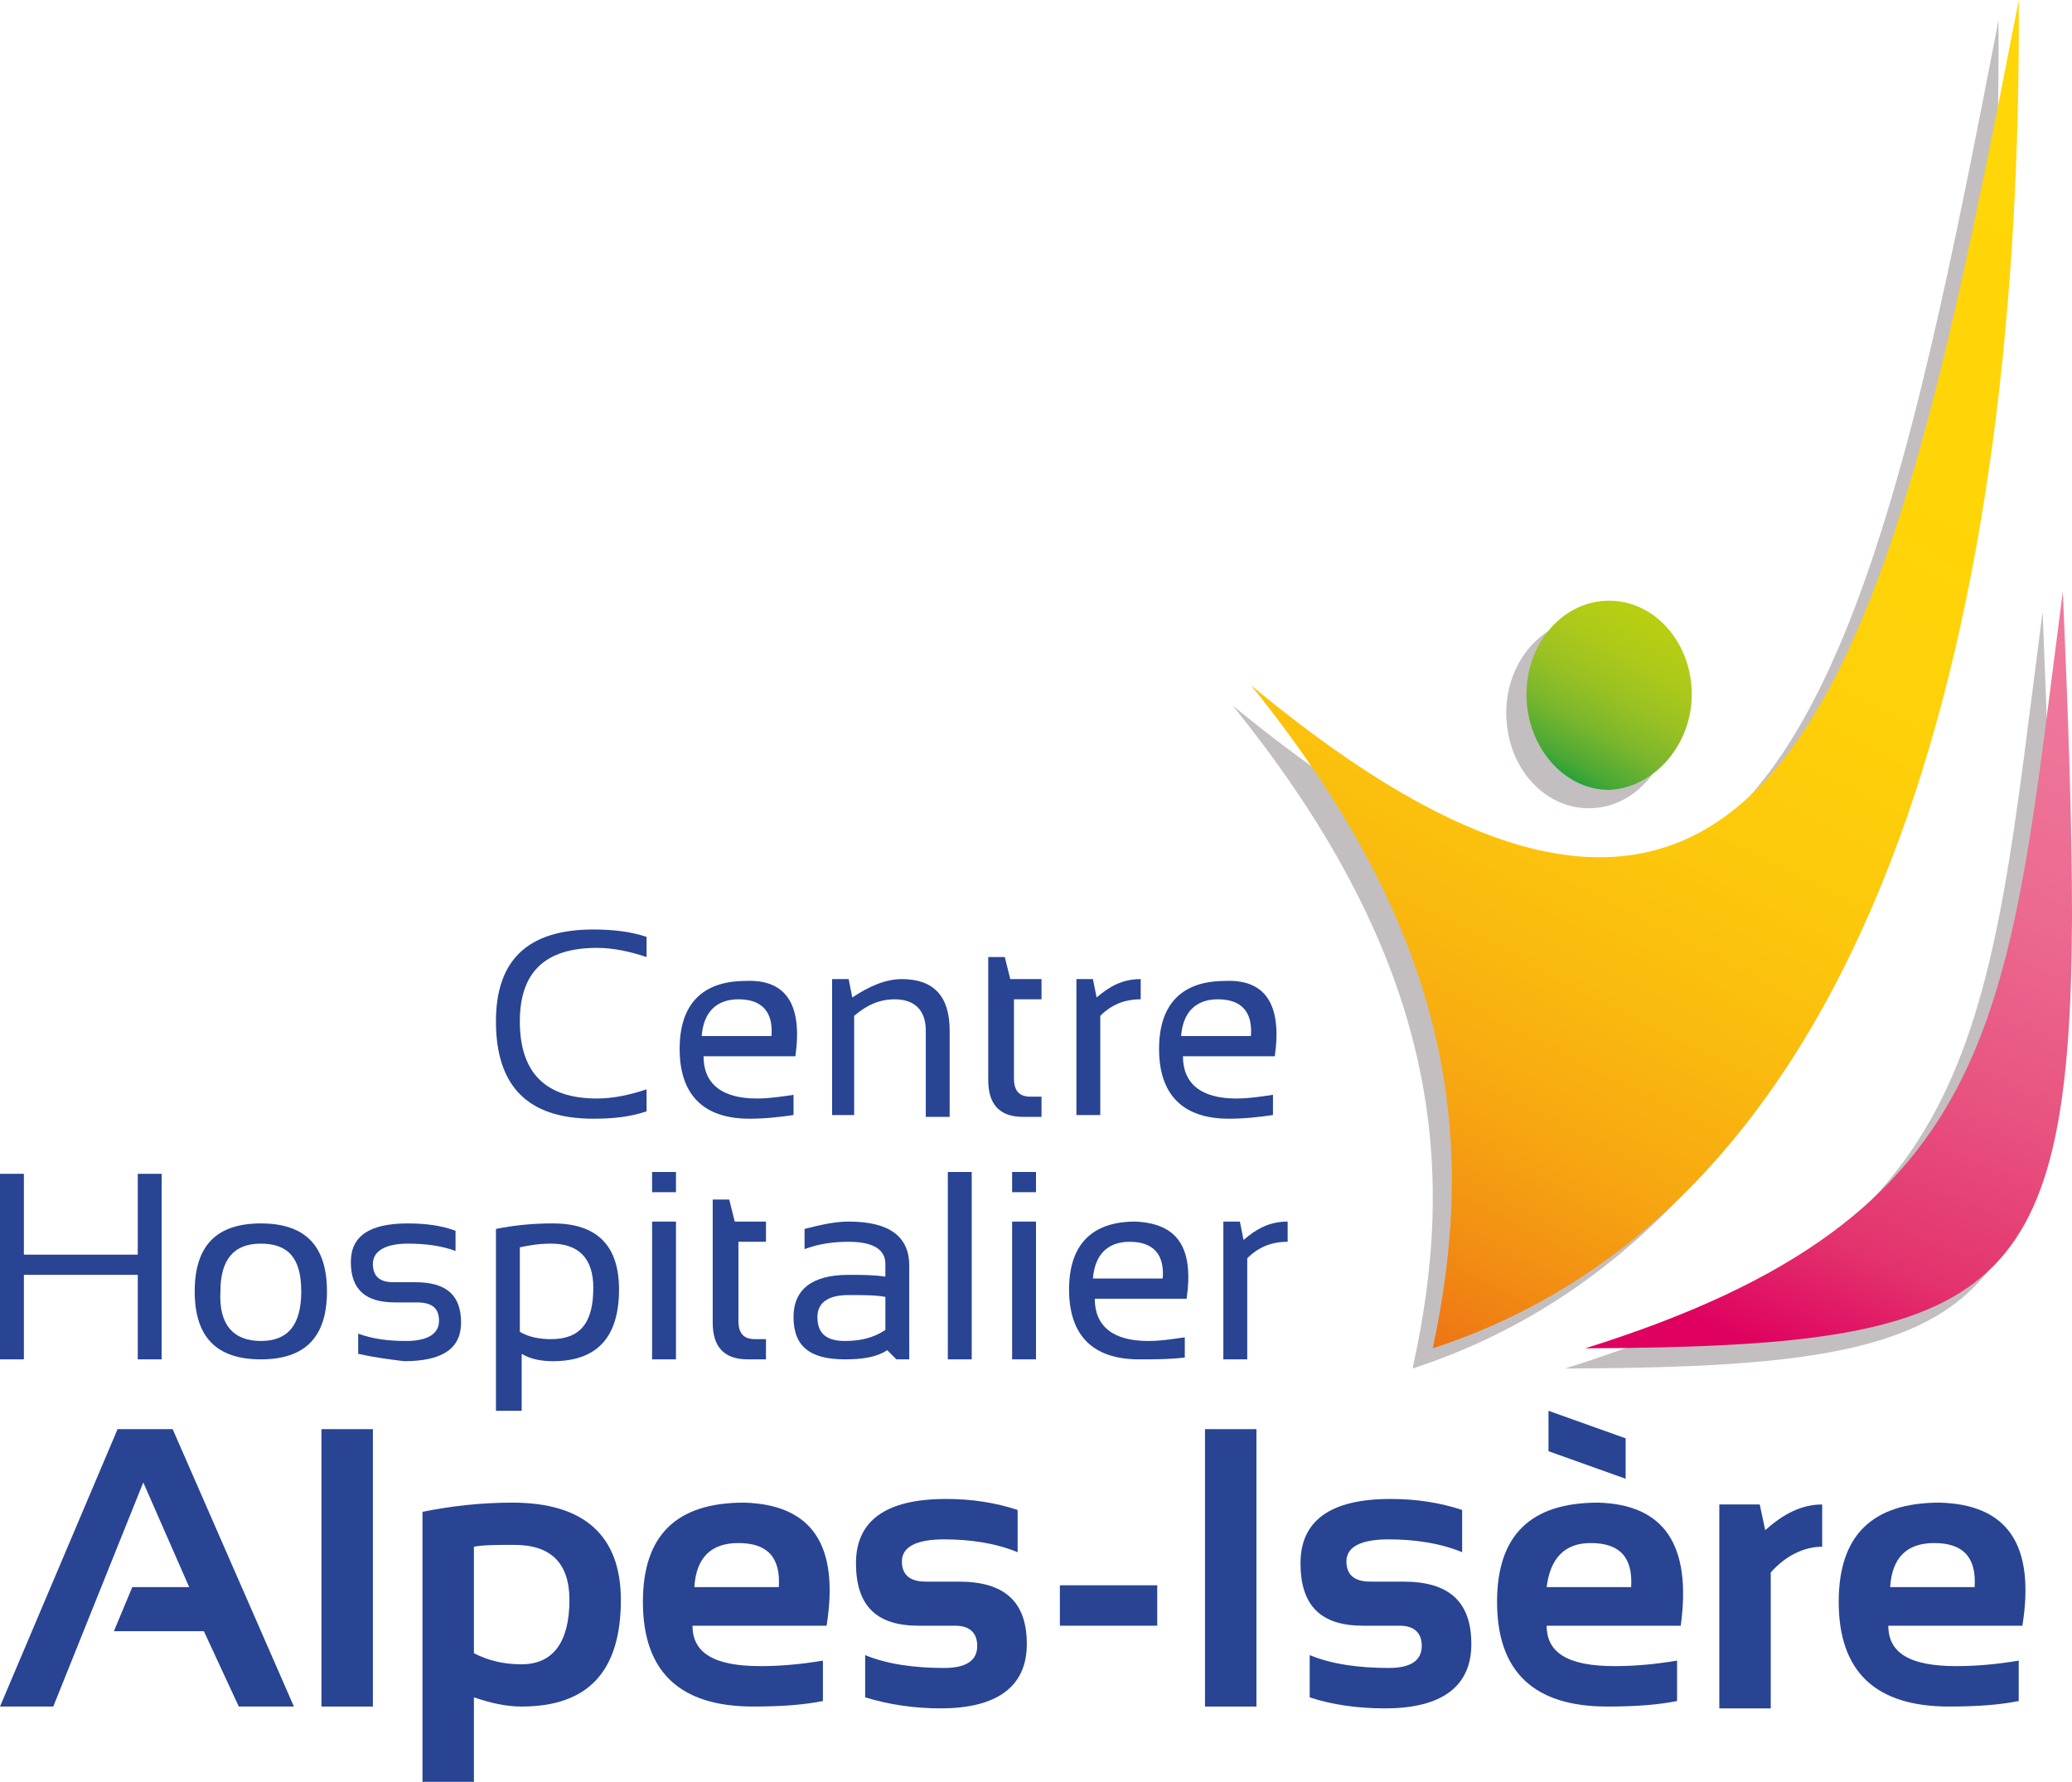
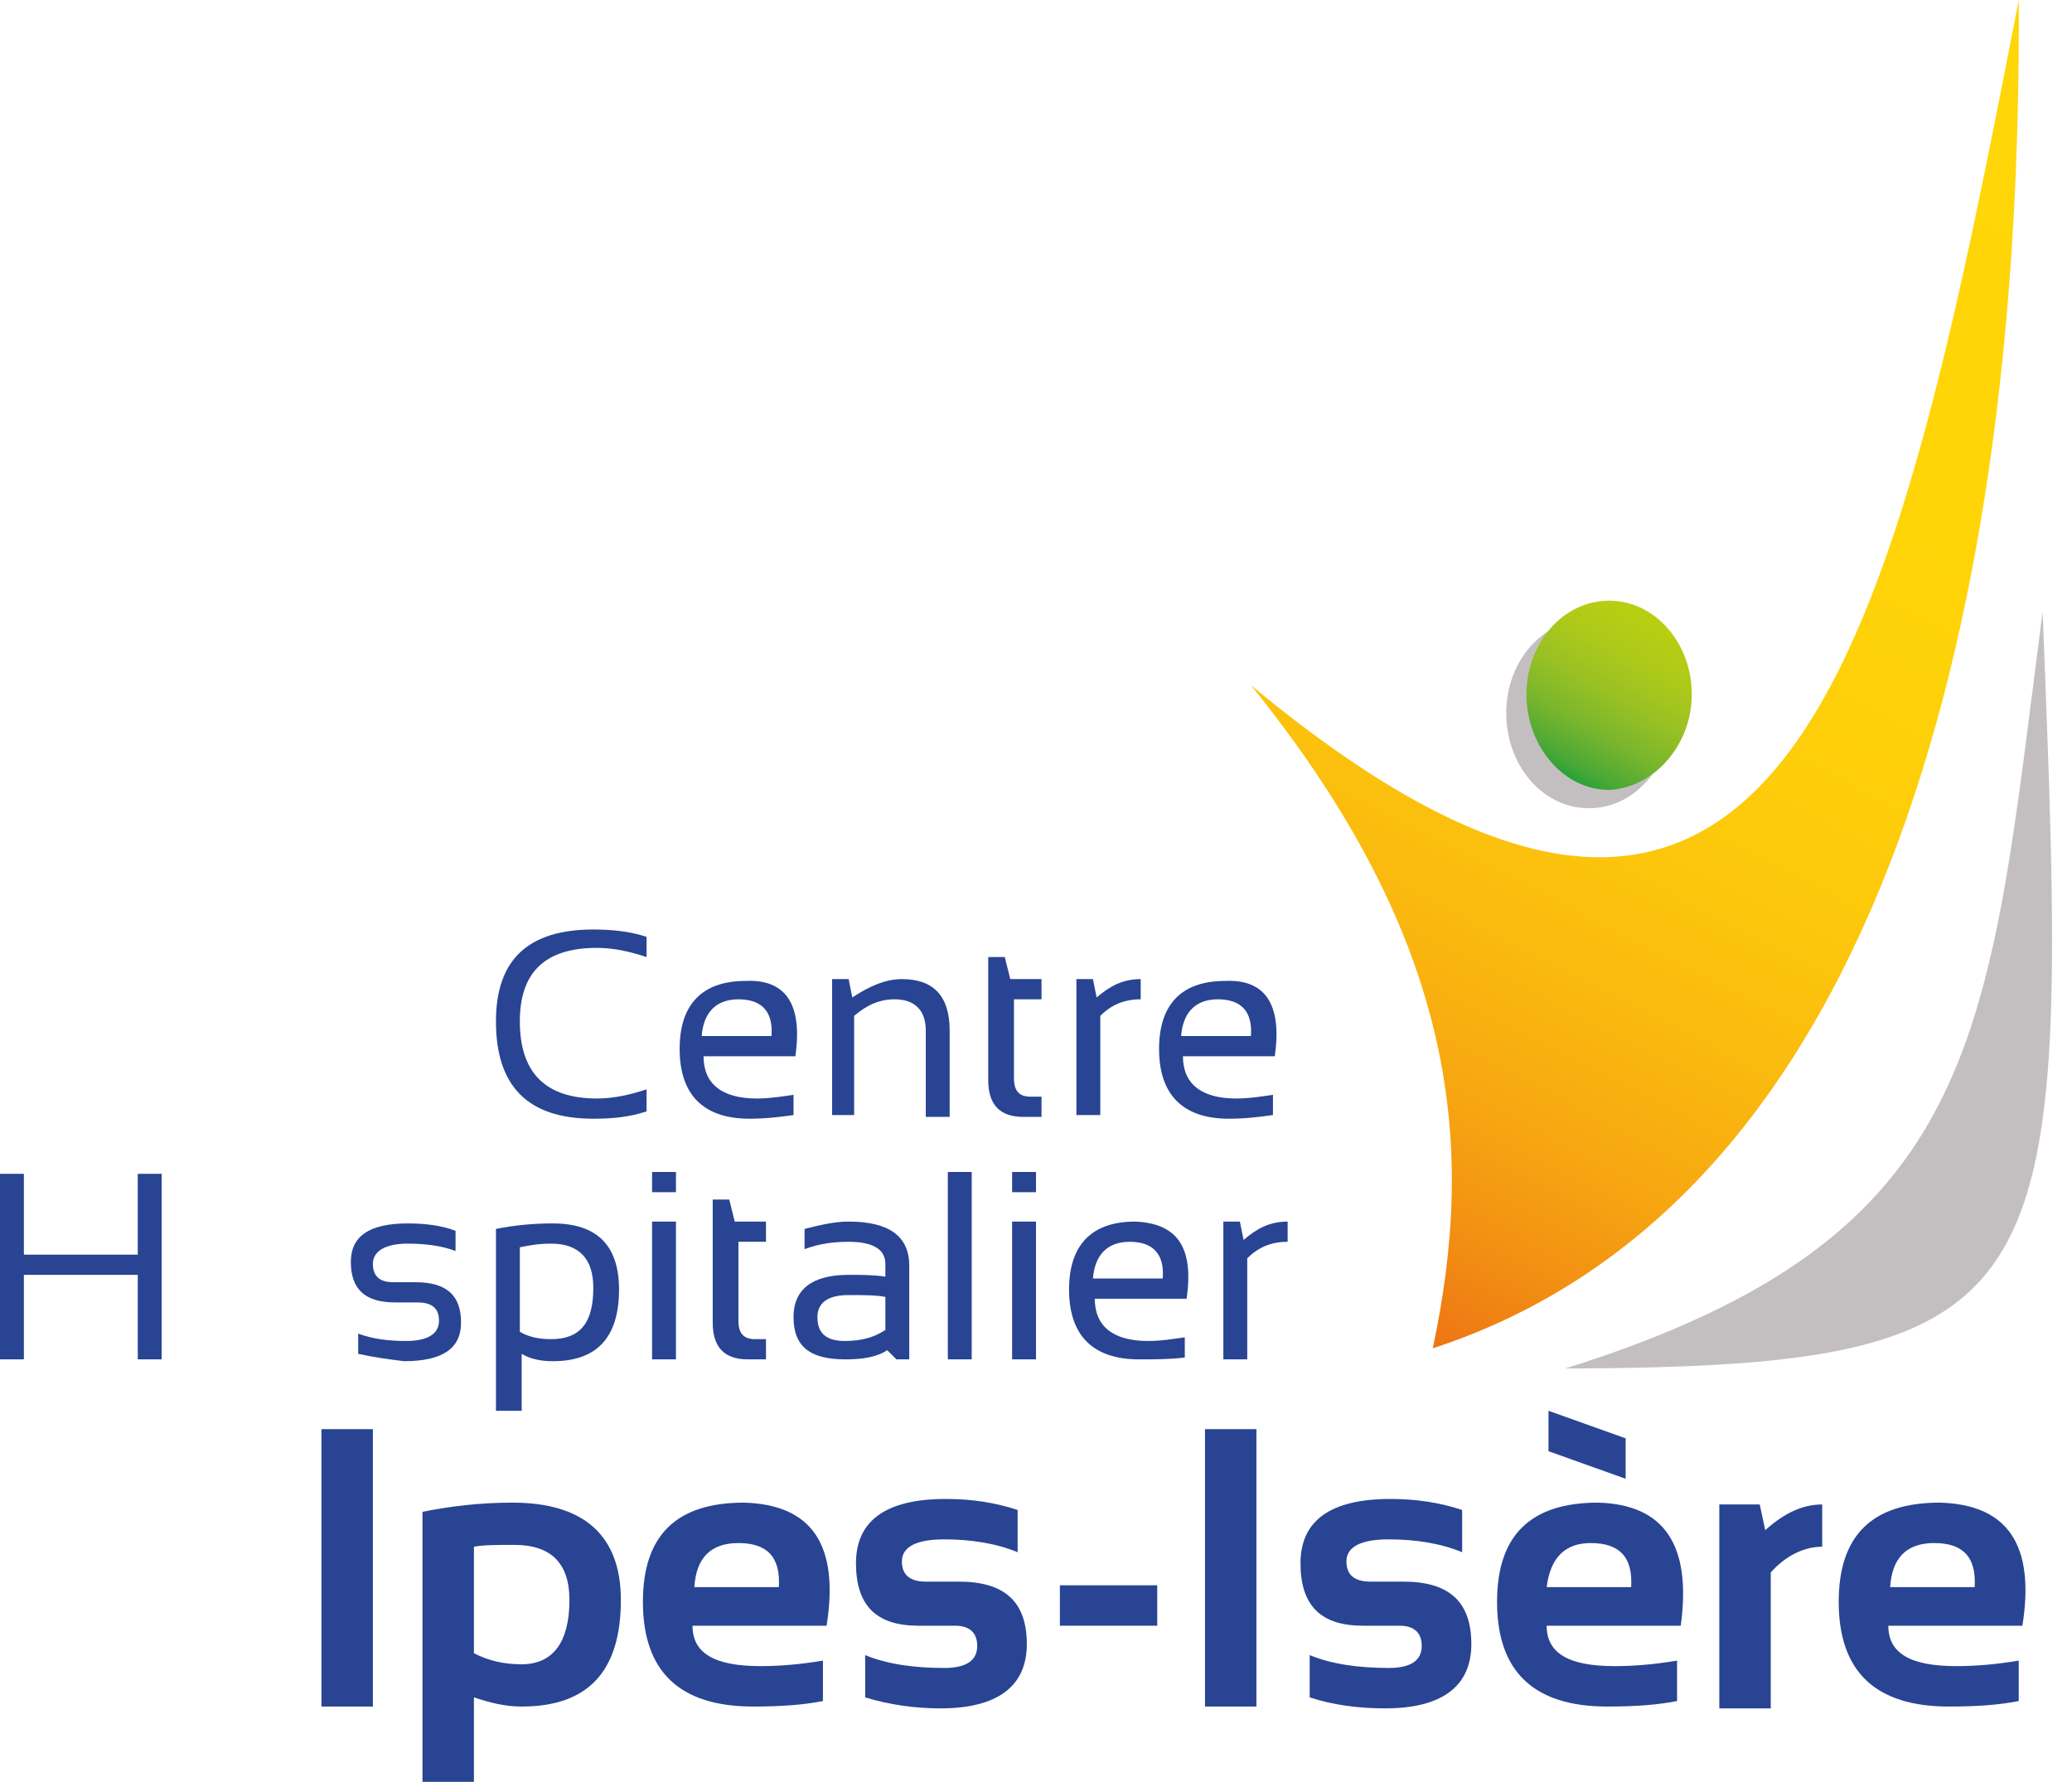
<svg xmlns="http://www.w3.org/2000/svg" version="1.1" id="Calque_1" x="0px" y="0px" viewBox="0 0 112.8 97" style="enable-background:new 0 0 112.8 97;" xml:space="preserve">
  <style type="text/css">
	.st0{fill:#284493;}
	.st1{fill:#C3BFC0;}
	.st2{fill:url(#SVGID_1_);}
	.st3{fill:url(#SVGID_2_);}
	.st4{fill:url(#SVGID_3_);}
</style>
  <g>
    <g>
      <g>
        <path class="st0" d="M35.2,60.5c-0.9,0.3-1.8,0.4-2.9,0.4c-3.6,0-5.3-1.8-5.3-5.3c0-3.4,1.8-5,5.3-5c1,0,2,0.1,2.9,0.4v1.1     c-0.9-0.3-1.8-0.5-2.7-0.5c-2.8,0-4.2,1.3-4.2,4c0,2.8,1.4,4.2,4.2,4.2c0.9,0,1.8-0.2,2.7-0.5V60.5z" />
        <path class="st0" d="M43.3,57.5h-5c0,1.5,1,2.3,2.9,2.3c0.7,0,1.3-0.1,2-0.2v1.1c-0.7,0.1-1.5,0.2-2.4,0.2     c-2.5,0-3.8-1.3-3.8-3.8c0-2.4,1.2-3.7,3.6-3.7C42.8,53.3,43.7,54.7,43.3,57.5 M38.2,56.4h3.8c0.1-1.3-0.5-2-1.8-2     C39,54.4,38.3,55.1,38.2,56.4" />
        <path class="st0" d="M45.3,60.8v-7.5h0.9l0.2,1c0.9-0.6,1.8-1,2.7-1c1.7,0,2.6,0.9,2.6,2.8v4.7h-1.3v-4.7c0-1.1-0.6-1.7-1.7-1.7     c-0.8,0-1.5,0.3-2.2,0.9v5.4H45.3z" />
        <path class="st0" d="M53.9,52.1h0.8l0.3,1.2h1.7v1.1h-1.5v4.3c0,0.7,0.3,1,0.9,1h0.6v1.1h-1c-1.3,0-1.9-0.7-1.9-2V52.1z" />
        <path class="st0" d="M58.6,60.8v-7.5h0.9l0.2,1c0.7-0.6,1.4-1,2.4-1v1.1c-0.9,0-1.6,0.3-2.2,0.9v5.4H58.6z" />
        <path class="st0" d="M69.4,57.5h-5c0,1.5,1,2.3,2.9,2.3c0.7,0,1.3-0.1,2-0.2v1.1c-0.7,0.1-1.5,0.2-2.4,0.2     c-2.5,0-3.8-1.3-3.8-3.8c0-2.4,1.2-3.7,3.6-3.7C68.9,53.3,69.8,54.7,69.4,57.5 M64.3,56.4h3.8c0.1-1.3-0.5-2-1.8-2     C65.1,54.4,64.4,55.1,64.3,56.4" />
      </g>
      <g>
        <polygon class="st0" points="0,74 0,63.9 1.3,63.9 1.3,68.3 7.5,68.3 7.5,63.9 8.8,63.9 8.8,74 7.5,74 7.5,69.4 1.3,69.4 1.3,74         " />
-         <path class="st0" d="M10.6,70.3c0-2.5,1.2-3.7,3.6-3.7c2.4,0,3.6,1.2,3.6,3.7c0,2.5-1.2,3.7-3.6,3.7C11.8,74,10.6,72.8,10.6,70.3      M14.2,73c1.5,0,2.2-0.9,2.2-2.7c0-1.8-0.7-2.6-2.2-2.6c-1.5,0-2.2,0.9-2.2,2.6C11.9,72.1,12.7,73,14.2,73" />
        <path class="st0" d="M19.5,73.7v-1.1c0.8,0.3,1.7,0.4,2.6,0.4c1.2,0,1.8-0.4,1.8-1.1c0-0.7-0.4-1-1.2-1h-1.2     c-1.6,0-2.4-0.7-2.4-2.2c0-1.4,1-2.1,3.1-2.1c0.9,0,1.8,0.1,2.6,0.4v1.1c-0.8-0.3-1.7-0.4-2.6-0.4c-1.2,0-1.9,0.4-1.9,1.1     c0,0.7,0.4,1,1.1,1h1.2c1.7,0,2.5,0.7,2.5,2.2c0,1.4-1,2.1-3.1,2.1C21.2,74,20.4,73.9,19.5,73.7" />
        <path class="st0" d="M27,66.9c1-0.2,2-0.3,3.1-0.3c2.4,0,3.6,1.2,3.6,3.6c0,2.6-1.2,3.9-3.6,3.9c-0.6,0-1.2-0.1-1.7-0.4v3.1H27     V66.9z M28.3,72.5c0.5,0.3,1.1,0.4,1.7,0.4c1.6,0,2.3-0.9,2.3-2.8c0-1.6-0.8-2.4-2.3-2.4c-0.7,0-1.2,0.1-1.7,0.2V72.5z" />
        <path class="st0" d="M36.8,64.9h-1.3v-1.1h1.3V64.9z M36.8,74h-1.3v-7.5h1.3V74z" />
        <path class="st0" d="M38.9,65.3h0.8l0.3,1.2h1.7v1.1h-1.5v4.3c0,0.7,0.3,1,0.9,1h0.6V74h-1c-1.3,0-1.9-0.7-1.9-2V65.3z" />
        <path class="st0" d="M43.2,71.7c0-1.5,1-2.3,3-2.3c0.7,0,1.4,0,2,0.1v-0.7c0-0.8-0.7-1.2-2-1.2c-0.8,0-1.6,0.1-2.4,0.4v-1.1     c0.8-0.2,1.6-0.4,2.4-0.4c2.2,0,3.3,0.8,3.3,2.4V74h-0.7l-0.5-0.5C47.7,73.9,46.9,74,46,74C44.1,74,43.2,73.3,43.2,71.7      M46.2,70.5c-1.1,0-1.7,0.4-1.7,1.2c0,0.9,0.5,1.3,1.5,1.3c0.9,0,1.6-0.2,2.2-0.6v-1.8C47.7,70.5,47,70.5,46.2,70.5" />
        <rect x="51.6" y="63.8" class="st0" width="1.3" height="10.2" />
        <path class="st0" d="M56.4,64.9h-1.3v-1.1h1.3V64.9z M56.4,74h-1.3v-7.5h1.3V74z" />
        <path class="st0" d="M64.6,70.7h-5c0,1.5,1,2.3,2.9,2.3c0.7,0,1.3-0.1,2-0.2v1.1C63.7,74,62.9,74,62,74c-2.5,0-3.8-1.3-3.8-3.8     c0-2.4,1.2-3.7,3.6-3.7C64.1,66.6,65,67.9,64.6,70.7 M59.5,69.6h3.8c0.1-1.3-0.5-2-1.8-2C60.3,67.6,59.6,68.3,59.5,69.6" />
        <path class="st0" d="M66.6,74v-7.5h0.9l0.2,1c0.7-0.6,1.4-1,2.4-1v1.1c-0.9,0-1.6,0.3-2.2,0.9V74H66.6z" />
      </g>
      <g>
-         <polygon class="st0" points="0,92.9 6.4,77.8 9.4,77.8 16,92.9 13,92.9 11.1,88.8 6.2,88.8 7.2,86.4 10.3,86.4 7.8,80.7      2.9,92.9    " />
        <rect x="17.5" y="77.8" class="st0" width="2.8" height="15.1" />
        <path class="st0" d="M23,82.3c1.5-0.3,3.1-0.5,4.9-0.5c3.9,0,5.9,1.8,5.9,5.3c0,3.9-1.8,5.8-5.4,5.8c-0.9,0-1.7-0.2-2.6-0.5V97     H23V82.3z M25.8,90c0.8,0.4,1.6,0.6,2.6,0.6c1.7,0,2.6-1.2,2.6-3.5c0-2-1-3-3-3c-0.9,0-1.7,0-2.2,0.1V90z" />
        <path class="st0" d="M45,88.5h-7.3c0,1.5,1.2,2.2,3.7,2.2c1.1,0,2.2-0.1,3.4-0.3v2.2c-1,0.2-2.2,0.3-3.8,0.3c-4,0-6-1.9-6-5.7     c0-3.6,1.8-5.4,5.5-5.4C44.2,81.9,45.7,84.1,45,88.5 M37.8,86.4h4.6c0.1-1.6-0.6-2.4-2.2-2.4C38.7,84,37.9,84.8,37.8,86.4" />
        <path class="st0" d="M47.1,92.4v-2.3c1.2,0.5,2.7,0.7,4.3,0.7c1.2,0,1.8-0.4,1.8-1.2c0-0.7-0.4-1.1-1.2-1.1h-2     c-2.3,0-3.4-1.1-3.4-3.4c0-2.3,1.6-3.5,4.9-3.5c1.4,0,2.7,0.2,3.9,0.6v2.3c-1.2-0.5-2.6-0.7-4-0.7c-1.5,0-2.3,0.4-2.3,1.2     c0,0.7,0.4,1.1,1.3,1.1h1.8c2.5,0,3.7,1.1,3.7,3.4c0,2.3-1.6,3.5-4.7,3.5C49.8,93,48.4,92.8,47.1,92.4" />
        <rect x="57.7" y="86.3" class="st0" width="5.3" height="2.2" />
        <rect x="65.6" y="77.8" class="st0" width="2.8" height="15.1" />
        <path class="st0" d="M71.3,92.4v-2.3c1.2,0.5,2.7,0.7,4.3,0.7c1.2,0,1.8-0.4,1.8-1.2c0-0.7-0.4-1.1-1.2-1.1h-2     c-2.3,0-3.4-1.1-3.4-3.4c0-2.3,1.6-3.5,4.9-3.5c1.4,0,2.7,0.2,3.9,0.6v2.3c-1.2-0.5-2.6-0.7-4-0.7c-1.5,0-2.3,0.4-2.3,1.2     c0,0.7,0.4,1.1,1.3,1.1h1.8c2.5,0,3.7,1.1,3.7,3.4c0,2.3-1.6,3.5-4.7,3.5C73.9,93,72.5,92.8,71.3,92.4" />
        <path class="st0" d="M91.5,88.5h-7.3c0,1.5,1.2,2.2,3.7,2.2c1.1,0,2.2-0.1,3.4-0.3v2.2c-1,0.2-2.2,0.3-3.8,0.3c-4,0-6-1.9-6-5.7     c0-3.6,1.8-5.4,5.5-5.4C90.6,81.9,92.1,84.1,91.5,88.5 M84.2,86.4h4.6c0.1-1.6-0.6-2.4-2.2-2.4C85.2,84,84.4,84.8,84.2,86.4      M88.5,78.3v2.2L84.3,79v-2.2L88.5,78.3z" />
        <path class="st0" d="M93.6,92.9V81.9h2.2l0.3,1.4c1-0.9,2-1.4,3.1-1.4v2.3c-1,0-2,0.5-2.8,1.4v7.4H93.6z" />
        <path class="st0" d="M110.1,88.5h-7.3c0,1.5,1.2,2.2,3.7,2.2c1.1,0,2.2-0.1,3.4-0.3v2.2c-1,0.2-2.2,0.3-3.8,0.3c-4,0-6-1.9-6-5.7     c0-3.6,1.8-5.4,5.5-5.4C109.3,81.9,110.8,84.1,110.1,88.5 M102.9,86.4h4.6c0.1-1.6-0.6-2.4-2.2-2.4C103.8,84,103,84.8,102.9,86.4     " />
      </g>
    </g>
    <g>
      <g>
-         <path class="st1" d="M76.9,74.5c2.4-10.8,1.6-22-9.8-36.1c7.9,6.5,14,9.4,18.9,9.4c13.5,0,17.9-21.3,22.8-46.7     C109,33.6,101.7,66.4,76.9,74.5" />
        <linearGradient id="SVGID_1_" gradientUnits="userSpaceOnUse" x1="3053.588" y1="162.248" x2="3054.588" y2="162.248" gradientTransform="matrix(39.041 -74.408 -74.408 -39.041 -107073.539 233618.453)">
          <stop offset="0" style="stop-color:#EC6714" />
          <stop offset="2.354902e-02" style="stop-color:#EE7214" />
          <stop offset="0.101" style="stop-color:#F28F13" />
          <stop offset="0.185" style="stop-color:#F7A711" />
          <stop offset="0.279" style="stop-color:#FAB90E" />
          <stop offset="0.384" style="stop-color:#FCC70C" />
          <stop offset="0.508" style="stop-color:#FED009" />
          <stop offset="0.669" style="stop-color:#FFD507" />
          <stop offset="1" style="stop-color:#FFD607" />
        </linearGradient>
        <path class="st2" d="M68.1,37.3C79.5,51.4,80.3,62.6,78,73.4c24.8-8.1,32.1-40.9,31.9-73.4C103.2,34.6,97.5,61.7,68.1,37.3z" />
      </g>
      <g>
        <path class="st1" d="M85.2,74.5c23-7.2,23-18.2,26-41.2C112.7,70.9,112.7,74.4,85.2,74.5" />
        <linearGradient id="SVGID_2_" gradientUnits="userSpaceOnUse" x1="3045.015" y1="189.404" x2="3046.015" y2="189.404" gradientTransform="matrix(18.853 -43.833 -43.833 -18.853 -49008.637 137118.031)">
          <stop offset="0" style="stop-color:#DF005F" />
          <stop offset="0.145" style="stop-color:#E3326D" />
          <stop offset="0.36" style="stop-color:#E85380" />
          <stop offset="0.575" style="stop-color:#EC6990" />
          <stop offset="0.789" style="stop-color:#EE769A" />
          <stop offset="1" style="stop-color:#EE7A9D" />
        </linearGradient>
-         <path class="st3" d="M112.8,49.7c0-4.8-0.2-10.6-0.5-17.5c-3,23-3,34-26,41.2c22.2-0.1,26.4-2.4,26.5-23.3V49.7z" />
      </g>
      <g>
        <path class="st1" d="M86.5,44C84,44,82,41.7,82,38.8c0-2.8,2-5.1,4.5-5.1c2.5,0,4.5,2.3,4.5,5.1C91,41.7,89,44,86.5,44" />
        <linearGradient id="SVGID_3_" gradientUnits="userSpaceOnUse" x1="2946.695" y1="351.685" x2="2947.695" y2="351.685" gradientTransform="matrix(5.968 -10.688 -10.688 -5.968 -13743.05 33634.812)">
          <stop offset="0" style="stop-color:#1DA13A" />
          <stop offset="8.261138e-02" style="stop-color:#49A836" />
          <stop offset="0.26" style="stop-color:#7AB62D" />
          <stop offset="0.44" style="stop-color:#99C123" />
          <stop offset="0.622" style="stop-color:#ADC91A" />
          <stop offset="0.807" style="stop-color:#B8CE11" />
          <stop offset="1" style="stop-color:#BCCF0D" />
        </linearGradient>
        <path class="st4" d="M92.1,37.8c0-2.8-2-5.1-4.5-5.1c-2.5,0-4.5,2.3-4.5,5.1s2,5.2,4.5,5.2C90,42.9,92.1,40.6,92.1,37.8z" />
      </g>
    </g>
  </g>
</svg>